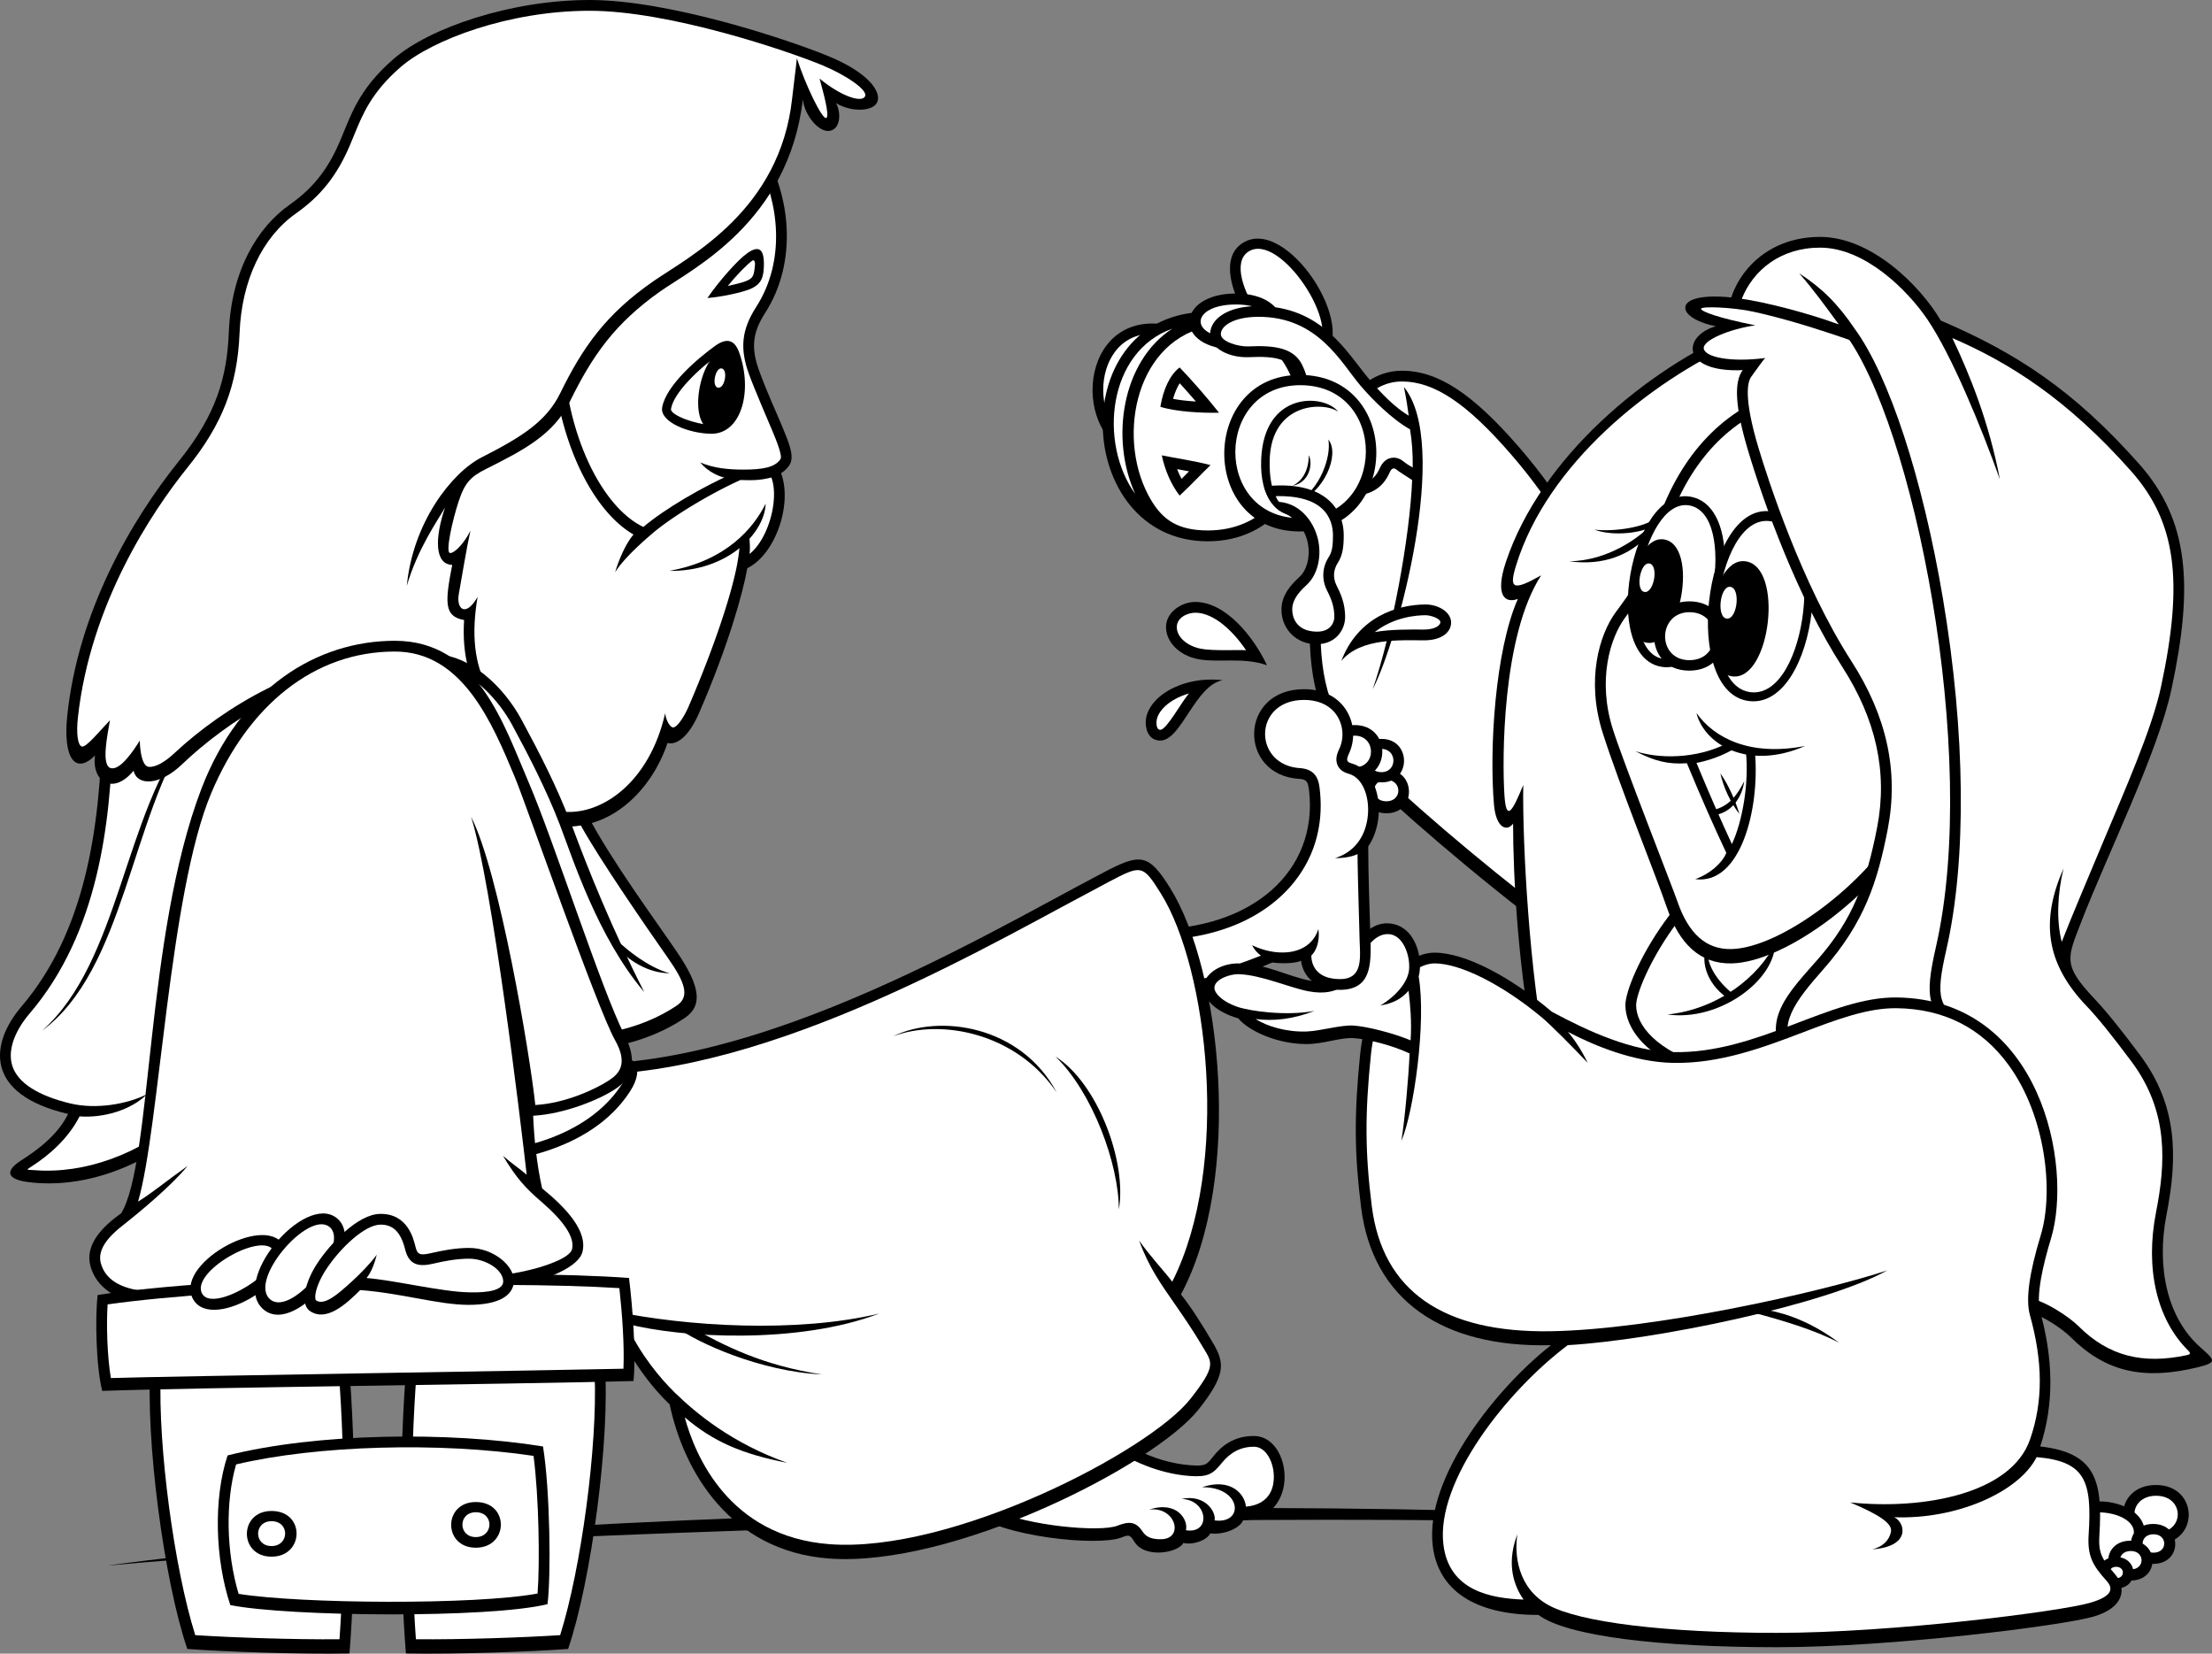
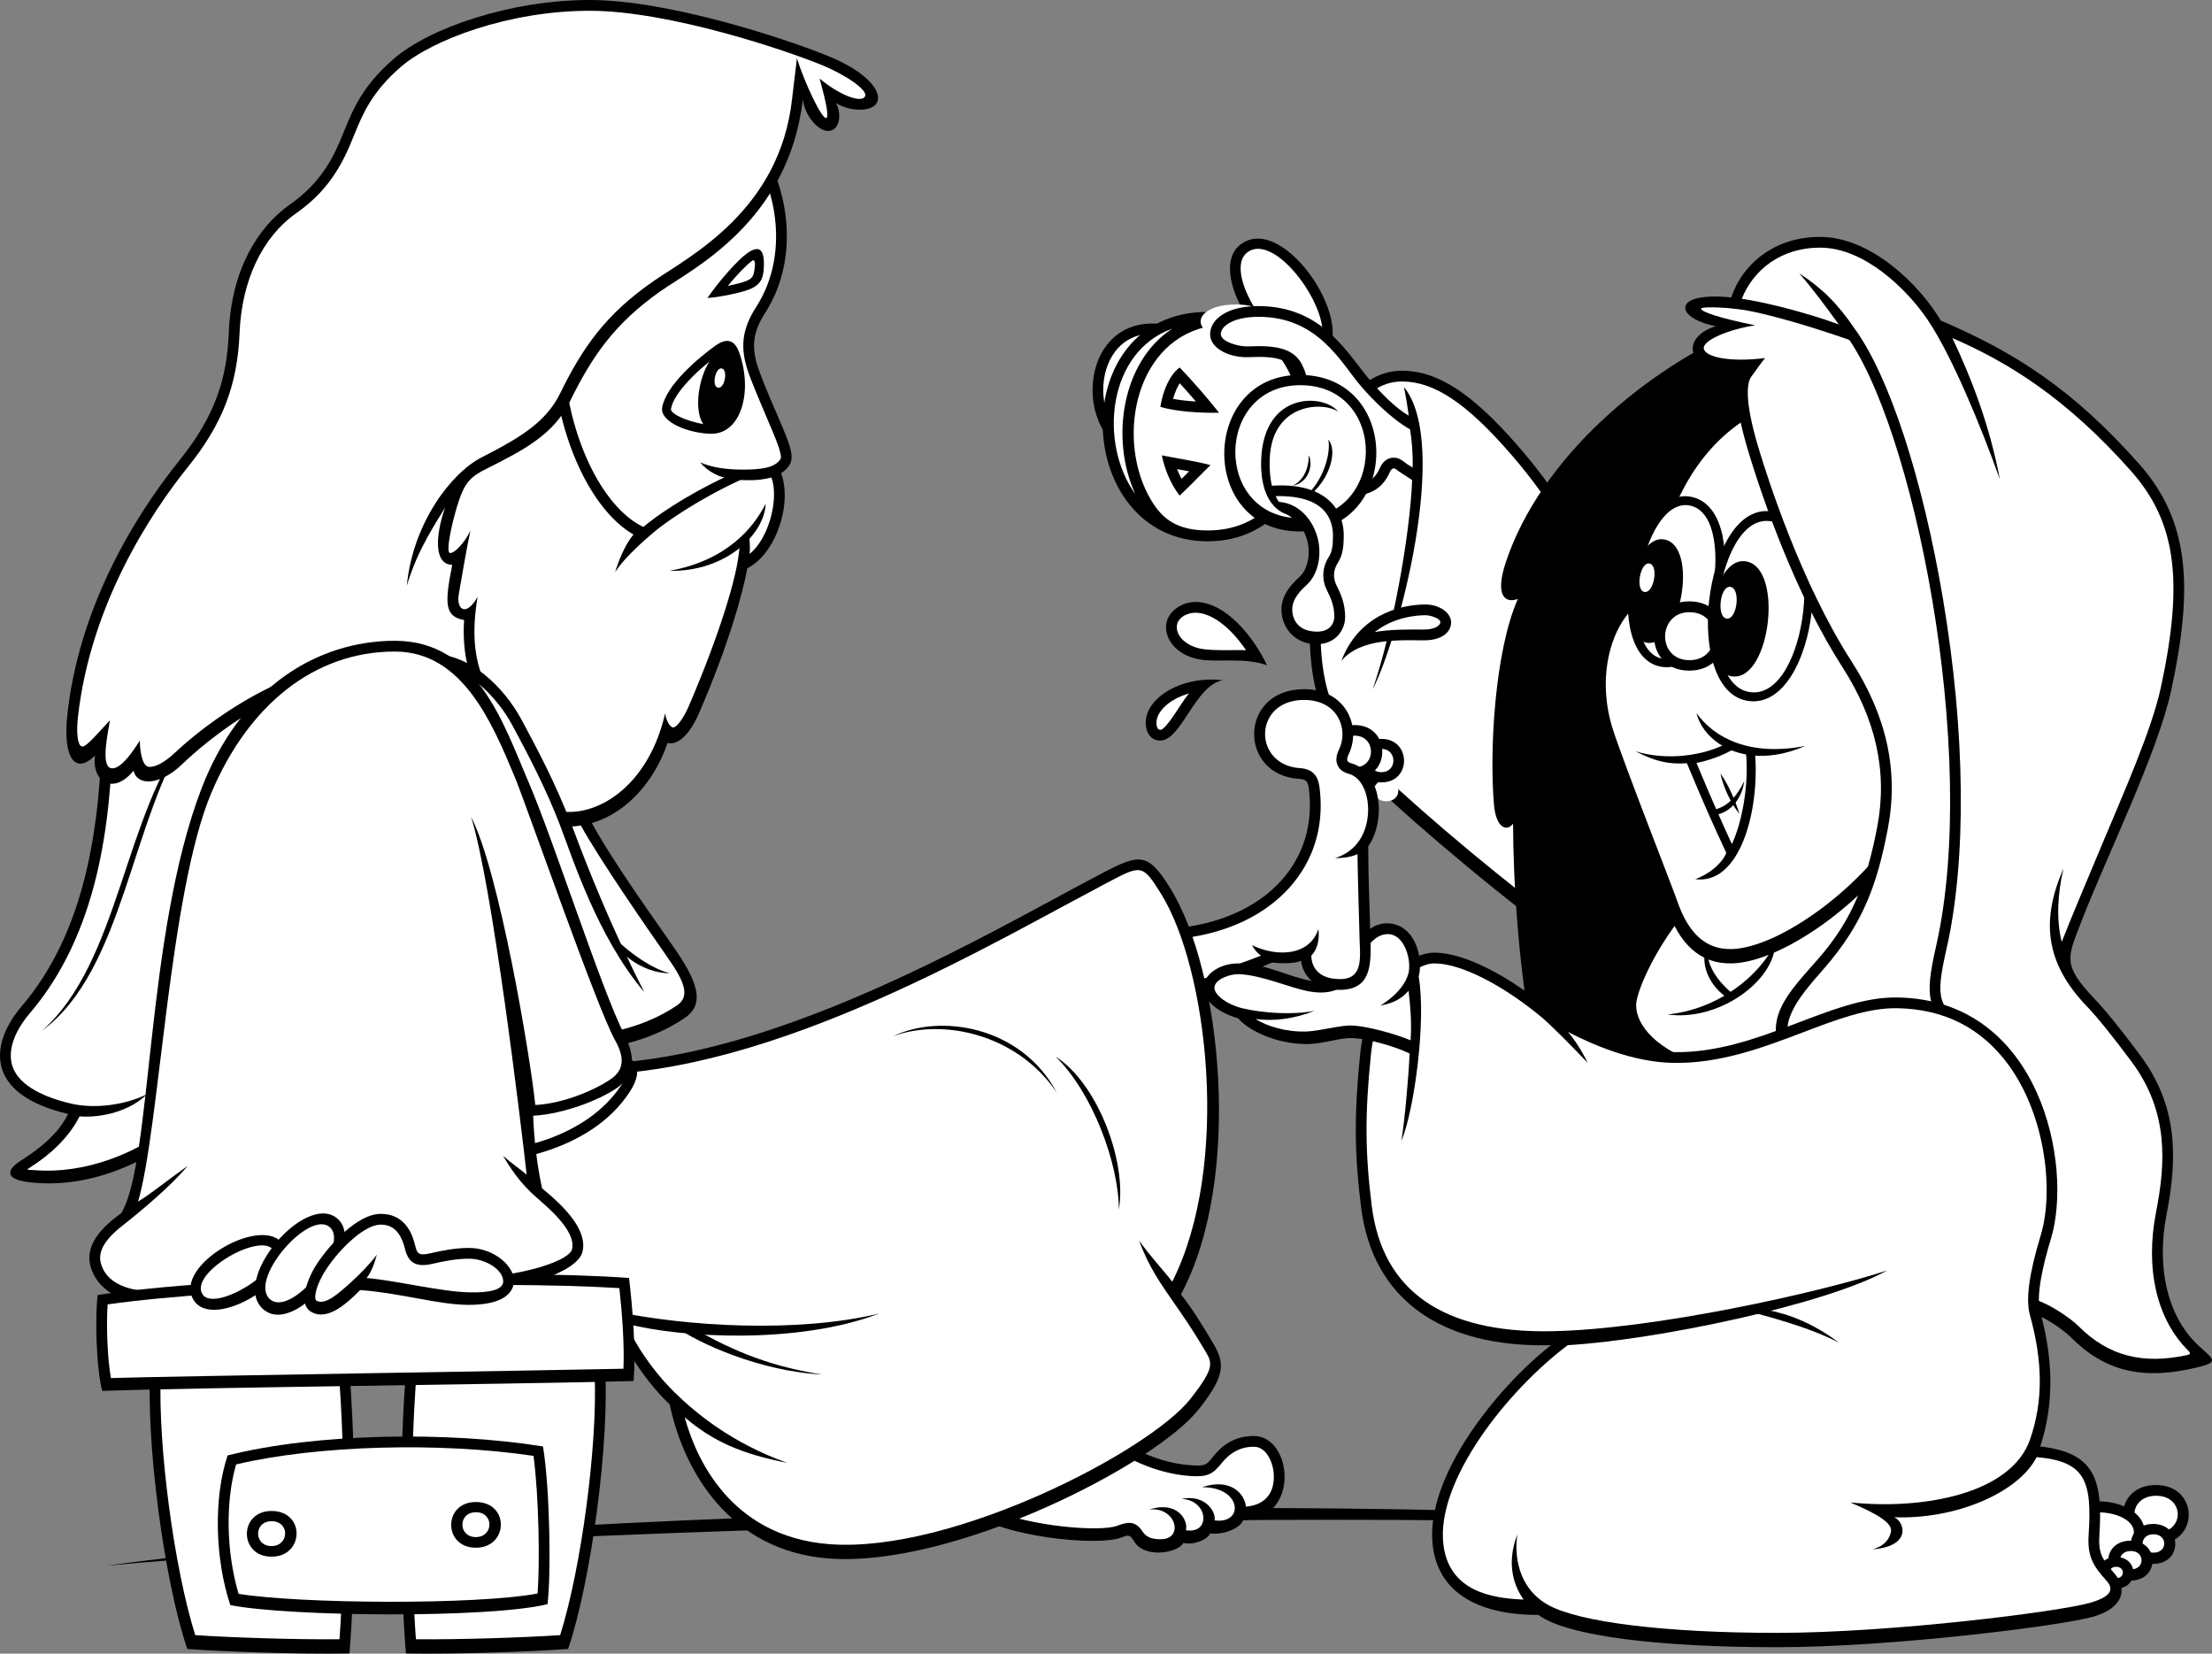
<svg xmlns="http://www.w3.org/2000/svg" width="288.18" height="215.398">
  <rect width="100%" height="100%" fill="#808080" stroke="none" />
  <path d="M212.067 81.91c-4.668-10.117-8.094-16.656-14.164-23.66-6.07-7.004-10.583-9.96-15.254-9.96-4.668 0-8.871 4.046-10.582 13.073-1.711 9.028-1.711 15.254-1.403 22.723.313 7.473 2.649 12.766 8.406 18.21 5.758 5.45 17.278 15.255 27.547 22.571l5.45-42.957" />
  <path fill="#fff" d="M196.844 59.168c-5.758-6.645-10-9.477-14.195-9.477-4.41 0-7.766 4.348-9.207 11.934-1.75 9.238-1.66 15.379-1.375 22.172.3 7.277 2.535 11.879 7.964 17.016 5.836 5.519 16.2 14.277 25.497 21.07l5.097-39.75c-4.746-10.258-8.055-16.36-13.781-22.965" />
  <path d="M226.852 42.84c-12.45 5.293-26.149 16.812-30.66 30.351-1.45 4.344-.157 5.45 1.554 4.825-2.957 6.695-3.734 19.457-3.113 26.773.266 3.117 1.715 3.578 2.492 2.488 0 6.696.621 19.457 3.113 31.442 7.004 2.8 23.192 4.824 32.84 3.113 5.45-27.238 6.383-80.934-6.226-98.992" />
-   <path fill="#fff" d="M201.457 137.684c6.93 2.507 21.274 4.261 30.434 2.921 5.387-28.007 5.804-77.945-5.559-96.007-11.383 5.148-24.746 15.828-28.812 29.039-.934 3.035-.473 3.406 3.261 1.308-5.132 7.938-5.078 24.043-4.785 28.598.235 3.621 1.051 2.102 2.453-1.285-.117 8.058.852 24.676 3.008 35.426" />
  <path d="M229.965 109.613c-10.773 3.176-18.21 17.746-18.21 21.325 0 2.644 2.179 7.003 10.894 9.492 7.004-.465 24.437-8.871 30.351-14.008 2.492-7.16-8.25-21.168-23.035-16.809" />
  <path fill="#fff" d="M247.914 115.613c-4.578-4.804-11.14-6.547-17.55-4.656-10.34 3.047-17.208 17.094-17.208 19.98 0 2.547 2.543 5.989 9.641 8.075 6.813-.614 23.137-8.528 28.984-13.39.727-2.763-.82-6.813-3.867-10.009" />
  <path d="M222.613 122.922c-1.285 1.867-.351 5.137 2.332 7.004l.82-.469c-1.87-1.516-3.855-3.969-3.152-6.535" />
  <path d="M231.25 122.922c0 4.668-7.12 10.156-14.008 9.223 6.77-.704 12.024-5.137 14.008-9.223" />
  <path d="M230.742 51.402c-7.004 2.645-12.62 8.774-15.406 18.524-1.558 5.445-2.648 6.847-4.828 9.804-2.176 2.957-3.89 8.872-1.71 15.72 2.179 6.847 6.85 18.366 8.405 22.878 1.555 4.516 4.203 7.254 8.407 7.16 7.003-.156 18.832-9.027 23.343-17.43.621-11.831-8.406-46.695-18.21-56.656" />
  <path fill="#fff" d="M211.711 80.46c-1.969 2.673-3.617 8.161-1.578 14.563 1.332 4.192 7.793 20.633 8.395 22.383 1.464 4.254 3.773 6.29 7.046 6.215 6.41-.14 17.606-8.531 21.993-16.422.386-10.992-7.934-43.644-17.192-54.133-6.539 2.805-11.265 8.743-13.691 17.243-1.594 5.566-2.84 7.261-4.973 10.152" />
  <path d="M219.77 99.418c1.87 4.516 3.66 8.562 5.136 11.676-.543 1.32-2.101 2.722-4.046 3.422 5.835.777 8.406-8.95 7.785-16.422l-3.426-1.399c-3.191 1.79-8.094 2.414-12.14 1.168 2.57 1.32 4.28 1.711 6.69 1.555" />
  <path fill="#fff" d="M225.63 109.945c1.35-2.832 2.269-7.957 1.82-12.054l-1.239-.532c-1.598 1.032-3.672 1.735-5.195 2.012 1.62 3.906 3.265 7.668 4.613 10.574" />
  <path d="M221.016 92.883c1.012 4.047 6.691 7.547 14.164 4.281-7.16 1.399-11.828-1.012-14.164-4.281m2.644 13.23c1.871-.39 3.27-2.101 3.582-4.36-.933 1.868-2.023 3.27-3.968 3.735l.386.625" />
  <path d="M224.13 100.742c.39 1.79 1.323 3.813 2.487 5.293-.543-1.793-1.476-3.894-2.488-5.293m-3.926-36.051c-7.765-1.316-11.75 20.805-3.765 22.16 7.984 1.36 11.968-20.765 3.765-22.16" />
  <path fill="#fff" d="M220.067 65.832c-6.239-1.059-9.813 18.902-3.399 19.992 6.281 1.067 9.86-18.89 3.399-19.992" />
  <path d="M216.797 70.266c-4.332-.739-6.738 12.691-2.281 13.449 4.453.754 6.86-12.672 2.281-13.45" />
  <path fill="#fff" d="M214.875 73.398c-1.195-.203-1.86 3.5-.633 3.707 1.23.211 1.895-3.496.633-3.707" />
  <path d="M215.414 67.668c-1.168.934-4.906 1.633-7.707 1.324 2.57.934 6.305.387 7.63-.469l.077-.855" />
  <path d="M214.711 68.758c-1.164 1.168-5.133 4.281-10.27 4.355 4.59.625 7.86-.933 10.04-3.113l.23-1.242m5.363 9.57c-6.015 0-6.207 9.027 0 9.027 6.215 0 6.215-9.027 0-9.027" />
  <path fill="#fff" d="M220.102 79.742c-4.164 0-4.297 6.25 0 6.25s4.297-6.25 0-6.25" />
  <path d="M161.758 31.742c-5.434 3.774 5.094 18.598 10.371 14.934 5.277-3.668-4.629-18.922-10.371-14.934" />
  <path fill="#fff" d="M162.582 32.816c-3.867 2.688 5.02 15.246 8.778 12.637 3.757-2.613-4.688-15.48-8.778-12.637" />
  <path d="M150.145 42.14c-10.551 0-10.27 17.512 0 17.512s10.129-17.511 0-17.511" />
  <path fill="#fff" d="M150.121 43.465c-8.636 0-8.41 14.789 0 14.789 8.414 0 8.297-14.79 0-14.79" />
  <path d="M157.344 40.625c-18.82 0-17.656 29.883 0 29.883s18.238-29.883 0-29.883" />
  <path fill="#fff" d="M152.73 42.809c-6.558 4.246-8.117 14.328-4.835 21.527-4.778-6.633-3.59-18.547 4.836-21.527" />
  <path fill="#fff" d="M162.082 42.887c11.41 4.64 9.473 26.207-4.703 26.207-3.969 0-5.898-1.41-7.414-3.95-4.531-7.585-2.3-20.273 7.004-22.519 1.77-.43 3.34-.457 5.113.262" />
  <path d="M151.356 59.313c.422 1.93 1.183 3.769 2.328 5.242 1.515-1.403 2.972-2.977 4.023-3.97-1.926-.526-4.656-.925-6.351-1.273" />
  <path fill="#fff" d="M153.356 61.11c.172.44.367.863.582 1.261.336-.332.656-.66.972-.976a169.9 169.9 0 0 0-1.554-.286" />
  <path d="M153.684 47.863c-1.278.965-2.137 2.864-2.512 5.125 1.988.64 5.43.828 7.645.77-1.575-1.985-3.5-4.203-5.133-5.895" />
  <path fill="#fff" d="M155.797 52.297a90.255 90.255 0 0 0-2.102-2.375c-.347.543-.64 1.234-.863 2.031.89.168 1.926.281 2.965.344" />
-   <path d="M161.028 38.23c-7.915 0-8.278 7.297 0 7.297 8.28 0 7.55-7.297 0-7.297" />
  <path fill="#fff" d="M161.031 39.66c-6.011 0-6.289 4.367 0 4.367 6.286 0 5.735-4.367 0-4.367" />
  <path d="M163.895 39.867c-3.969 0-6.242 1.692-6.242 3.676 0 1.867 2.566 3.094 5.074 2.977 3.738-.176 5.05.386 5.664 1.632 1.574 3.211.875 7.649-.762 10.801 1.11 2.684 3.445 5.543 7.649 5.66 3.324.094 4.886-1.09 5.777-3.093.234-.524.523-.641.875-.352.351.293 1.168.781 2.043 1.363-.29 7.43-2.645 20.078-5.137 27.239 3.328-6.364 10.156-31.926 4.067-39.36.292 1.399.507 2.8.625 3.735-1.696-.993-3.594-2.88-5.215-4.825-2.918-3.5-6.13-9.453-14.418-9.453" />
  <path fill="#fff" d="M183.7 55.93c-2.387-1.348-4.95-3.934-6.465-5.711-2.532-2.969-5.516-8.992-13.34-8.953-3.145.015-4.867 1.175-4.844 2.277.02.969 2.332 1.637 3.613 1.578 3.403-.16 5.89.188 6.985 2.414 1.84 3.75.949 8.356-.473 11.442.852 1.746 2.648 4.14 6.14 4.234 2.833.082 3.829-.848 4.458-2.262.398-.89.984-1.195 1.41-1.293.324-.074.969-.113 1.644.438.426.347.832.578 1.223.808.023-1.808-.098-3.484-.352-4.972" />
  <path d="M169.328 48.836c-13.004 0-13.207 20.387 0 20.387 13.203 0 13.41-20.387 0-20.387" />
  <path fill="#fff" d="M169.406 50.172c-11.203 0-11.378 17.328 0 17.328 11.297 0 11.473-17.328 0-17.328" />
  <path d="M168.856 67.18c-2.508 0-4.739-2.336-4.551-7.293.34-9.047 8.285-8.582 10.039-6.246-1.809-1.344-8.742-1.286-8.93 6.304-.117 4.668 1.516 6.477 3.442 7.235" />
  <path d="M173.059 57.258c1.574 1.926-.64 7.062-4.086 8.113 2.976-1.52 4.496-5.894 4.086-8.113m-2.567 2.042c.582.993.172 3.563-2.101 3.97 1.867-.875 2.16-3.094 2.101-3.97" />
  <path d="M164.672 63.367c7.473-.875 10.39 2.567 10.39 6.363 0 1.399-.117 2.567-.757 3.56-.645.991-.645 2.042-.176 2.976.465.933 1.168 2.336 1.11 4.261-.044 1.399-1.11 3.387-3.735 3.387-2.629 0-4.57-1.984-4.555-4.555.012-1.808 1.204-3.171 2.336-4.203 1.926-1.75 1.836-6.797-2.246-8.433-1.168-.641-1.957-1.836-2.367-3.356" />
  <path fill="#fff" d="M166.637 65.371c2.996.242 4.726 2.938 5.137 5.203.398 2.2-.211 4.403-1.547 5.621-1.293 1.172-1.871 2.153-1.875 3.172-.008.875.394 2.852 3.152 2.91 2.246.047 2.332-1.773 2.332-1.793.047-1.574-.535-2.738-.96-3.593-.712-1.422-.622-3.012.253-4.364.445-.687.531-1.578.531-2.797 0-1.007-.257-2.44-1.488-3.535-1.129-1.004-3.035-1.636-5.969-1.574.117.32.29.602.434.75" />
  <path d="M230.574 66.598c-8.664-.922-11.546 23.773-2.64 24.726 8.906.95 11.793-23.746 2.64-24.726" />
  <path fill="#fff" d="M230.5 67.871c-7.183-.77-9.765 21.508-2.383 22.297 7.391.789 9.973-21.488 2.383-22.297" />
  <path d="M227.332 73.105c-4.832-.515-6.57 14.473-1.601 15.004 4.972.532 6.71-14.457 1.601-15.004" />
  <path fill="#fff" d="M225.406 76.438c-1.332-.145-1.812 3.992-.441 4.136 1.371.149 1.852-3.988.441-4.137" />
  <path d="M251.563 47.043c-7.59-3.5-16.93-6.652-22.88-7.82-5.956-1.168-8.874-.465-9.109.699-.23 1.168 1.989 2.219 3.973 2.57-4.437 1.285-4.555 6.07 3.5 5.719-1.168 1.52-1.008 4.812.7 10.508 2.1 7.004 6.406 19.039 12.257 28.133 4.36 6.77 5.953 13.656 4.555 20.894-1.403 7.238-3.227 12.02-7.59 17.043-3.852 4.434-8.172 8.406-3.734 13.89l25.097-5.136c5.719-20.777-.234-73.309-6.77-86.5" />
  <path fill="#fff" d="M228.156 49.066c-.48.653-1.03 2.7.934 9.25 1.184 3.95 5.559 17.625 12.094 27.778 4.652 7.226 6.203 14.394 4.75 21.918-1.324 6.824-3.031 12.156-8.375 18.23-3.66 4.16-6.172 7.309-3.735 10.887l23.371-4.781c5.172-20.688-.582-71.063-6.68-84.243-7.234-3.292-16.273-6.242-22.105-7.507-2.683-.582-6.734-.73-6.793-.383-.054.351 2.336 1.226 7.067 2.16-3.27.465-6.89 1.926-6.715 3.035.176 1.11 3.445 1.809 7.996 1.227-.465.523-1.164 1.554-1.809 2.43" />
  <path d="M272.875 130.102c1.52 1.605 3.504 4.07 5.961 7.37 4.817 6.477 4.914 13.094 3.426 20.704-1.375 7.008.156 13.539 4.355 17.277 1.938 1.719 2.332 2-.308 2.645-7.004 1.71-11.985.62-16.5-3.891-1.254-1.254-4.668-3.582-6.692-3.426-2.023.157-2.957.157-1.09-2.8 1.868-2.958 3.739-6.692 3.739-13.54 0-6.851-2.336-14.164-10.274-19.613-4.39-3.012-4.843-4.629-3.27-11.52 5.759-25.214-3.034-68.402-11.984-80-4.32-1.402-10.738-3.152-14.94-3.734 1.089-4.36 5.136-8.715 11.827-8.715 6.692 0 13.074 6.38 15.719 10.895 9.809 4.2 17.277 9.027 25.84 18.676 6.441 7.261 7.156 15.718 4.199 29.418-1.781 8.261-8.39 21.566-11.73 30.218-1.825 4.735-2.48 5.602 1.722 10.036" />
  <path fill="#fff" d="M285.102 175.941c.418.407.097.508-.168.567-5.758 1.242-10.227.148-14.133-3.758-1.031-1.035-4.535-3.59-7.273-3.836-.43-.039-.348-.137-.235-.312 2.059-3.204 3.871-7.196 3.871-14.16 0-8.829-3.66-15.813-10.879-20.77-3.718-2.55-4.207-3.442-2.699-10.05 2.649-11.587 2.48-28.224-.46-45.653-2.638-15.645-7.016-29.012-11.485-35.13-2.258-3.343-4.36-5.366-7.238-7.234 1.886 2.157 3.382 4.239 5.156 6.653-4.281-1.574-9.84-2.95-12.64-3.336 1.495-3.742 5.054-6.664 10.206-6.664 5.805 0 11.367 5.484 14.004 9.39 3.152 4.672 6.969 13.918 9.418 20.805-1.398-7.355-3.86-13.516-6.195-18.418 7.379 3.192 14.922 7.899 23.281 17.324 5.844 6.59 6.898 14.227 3.883 28.192-1.184 5.465-4.707 13.406-7.672 20.472-1.52 3.618-4.305 10.215-5.238 12.664-.703-2.683-.586-6.187.23-9.57-2.918 6.653-2.465 12.23 3.024 17.95 1.453 1.515 3.414 3.964 5.855 7.242 4.875 6.562 4.406 13.293 3.172 19.597-1.457 7.434.148 14.043 4.215 18.035" />
  <path d="M280.883 193.43c-5.738 0-5.738 7.703 0 7.703s5.637-7.703 0-7.703" />
  <path fill="#fff" d="M280.906 194.832c-3.78 0-3.78 4.8 0 4.8 3.786 0 3.715-4.8 0-4.8" />
  <path d="M269.887 196.23c4.746-1.789 9.32.317 9.496 3.036.234 3.656-3.734 7.394-8.64 7.316l-.856-10.352" />
  <path fill="#fff" d="M277.985 199.355c-.243-1.761-3.618-2.882-6.61-2.128l.653 7.87c3.042-.25 6.285-3.35 5.957-5.742" />
  <path d="M13.313 94.438c-.235 13.773-2.336 27.082-10.508 36.656-4.121 4.828-4.902 11.437 6.07 14.008-1.398 2.8-3.969 4.668-6.148 6.07-2.18 1.398-1.762 2.457.933 2.8 7.317.934 15.254-2.023 21.793-7.78l12.45-58.837-24.59 7.082" />
  <path fill="#fff" d="M4.508 152.422c6.5.5 13.602-2.004 19.672-7.219l11.87-55.855L14.691 95.5c-.269 11.625-1.859 26.004-10.82 36.5-2.07 2.426-2.89 4.926-2.258 6.863.723 2.196 3.348 3.864 7.582 4.875 3.27.778 7.31.117 9.954-1.207-2.102 2.102-5.75 3.117-8.786 2.883-1.398 2.793-3.918 5.04-6.246 6.52-.855.543-.62.41.391.488" />
  <path d="M24.75 95.023c-8.637 10.856-9.101 30.23-19.258 39.223 10.739-7.941 11.555-27.785 19.258-39.223m224.274 105.754c-51.75-5.902-186.043-1.386-235.059 3.153 52.508-7.235 182.445-10.973 235.059-3.153" />
  <path d="M143.7 185.723c1.753 1.984 6.421 4.789 11.44 5.136 1.981.141 2.063-.078 2.997-1.242.933-1.168 2.566-2.613 5.293-2.57 4.902.078 6.07 10.738-1.48 10.973-.31.933-2.333 1.945-4.282 1.714-.387.856-2.176 1.555-3.5 1.243-.625 1.265-4.98 2.101-6.383-.157-.59-.953-.722-.922-1.71-.543-3.036 1.168-15.641-.078-19.61-3.347l17.234-11.207" />
  <path fill="#fff" d="M148.86 199.5c-.907-1.387-1.836-1.324-3.29-.766-2.234.86-11.492.063-16.234-2.082l14.184-9.14c2.472 2.207 6.968 4.43 11.523 4.746 2.324.16 2.977-.254 4.133-1.7 1.121-1.402 2.543-2.136 4.23-2.109 1.559.024 2.54 2.035 2.551 3.883.008.945-.187 3.621-3.64 3.918-.118-1.578-1.922-3.813-5.715-2.531 5.191-.055 5.543 4.847 1.633 4.32.234-1.05-1.168-3.445-4.32-2.8 3.503.116 3.91 4.609.585 4.085.348-1.285-1.11-3.91-4.789-2.687 3.445-.465 4.613 3.797 1.578 3.855-1.226.024-1.96-.277-2.43-.992" />
  <path d="M280.516 198.504c-3.871 0-3.871 5.2 0 5.2 3.87 0 3.8-5.2 0-5.2" />
  <path fill="#fff" d="M280.559 199.848c-1.89 0-1.89 2.398 0 2.398 1.886 0 1.851-2.398 0-2.398" />
  <path d="M277.559 200.684c-3.871 0-3.871 5.195 0 5.195 3.87 0 3.8-5.195 0-5.195" />
  <path fill="#fff" d="M277.602 202.027c-1.89 0-1.89 2.399 0 2.399 1.886 0 1.851-2.399 0-2.399" />
  <path d="M275.684 202.809c-3.059 0-3.059 4.105 0 4.105 3.054 0 3-4.105 0-4.105" />
  <path fill="#fff" d="M275.7 204.086c-1.169 0-1.169 1.484 0 1.484 1.171 0 1.148-1.484 0-1.484" />
  <path d="M202.184 131.793c-5.371-4.55-11.324-7.703-15.293-7.703-3.969 0-8.871 5.133-9.688 13.191-.816 8.051-.742 13.09.117 19.961 1.516 12.14 10.622 18.328 24.747 17.977-6.887 5.367-16.508 17.152-15.407 26.148.7 5.719 5.368 8.988 13.774 8.988 3.734 2.801 15.992 4.204 31.05 4.204 15.06 0 37.122-2.805 41.204-3.97 4.086-1.167 4.437-3.737 2.804-5.605-1.636-1.867-2.136-2.687-1.984-5.02.465-7.237-.586-10.737-7.707-11.554 1.867-5.605 1.652-11.562 0-17.512-.582-2.101.363-6.164 1.402-9.57 2.88-9.457-1.285-31.152-20.078-31.402-8.754-.117-18.094 7.363-29.183 7.12-5.368-.116-10.973-2.687-15.758-5.253" />
  <path fill="#fff" d="M264.473 187.5c1.734-4.992 1.664-10.164-.02-16.227-.558-2.015-.097-5.402 1.41-10.355 1.739-5.711.645-15.582-4.195-22.211-3.52-4.816-8.418-7.3-14.562-7.383-3.828-.05-7.93 1.512-12.274 3.168-5.039 1.914-10.746 4.09-16.922 3.953-4.98-.105-10.062-2.168-13.648-4.039.785.895 1.715 2.262 2.59 4.04-1.848-1.946-4.79-4.938-6.04-5.973-5.144-4.258-10.566-6.985-13.921-6.985-2.895 0-7.516 4.25-8.293 11.934-.785 7.734-.758 12.691.113 19.644 1.39 11.141 9.367 16.563 23.32 16.336 13.391-.218 35.028-5.035 43.825-7.918-7.938 4.438-30.106 9.067-41.606 9.73-7.902 5.923-17.215 17.716-16.203 25.981.738 6.035 6.203 7 10.441 7.16-1.69-2.414-2.023-5.355-.8-8.507-.407 2.511-.051 7.004 4.101 9.257 4.004 2.176 15.02 3.586 29.696 3.586 15.09 0 36.964-2.793 40.82-3.918 3.05-.886 2.988-1.91 2.133-2.867-1.785-1.988-2.512-3.187-2.328-6.031.449-6.95-.426-9.535-6.778-10.074-2.336 4.59-10.465 8.14-18.558 7.828 1.402.625 2.297 3.816-2.86 4.183 1.926-.464 2.418-1.847 2.453-2.43.059-.991-1.578-2.1-5.312-3.679 9.57.992 20.969-1.14 23.418-8.203" />
  <path d="M230.2 170.625c2.956.547 6.07 1.793 9.417 4.281-3.27-1.71-7.55-2.957-11.05-3.89l1.632-.391M174.75 86.09c2.16-5.719 7.297-7.352 10.977-7.352 1.75 0 3.324 1.051 3.324 2.336 0 1.281-1.227 2.332-3.504 2.332-3.09 0-8.285-.351-10.797 2.684" />
  <path fill="#fff" d="M185.469 82.004c1.215.012 2.117-.395 2.18-.93.058-.492-1.243-.937-1.922-.937-1.149 0-4.121.215-6.625 2.195 1.957-.367 4.754-.344 6.367-.328" />
  <path d="M165.063 86.656c-1.79-3.812-5.446-8.25-9.336-8.25-1.793 0-3.817 1.324-3.817 3.27 0 1.945 1.711 3.734 4.282 4.203 2.566.465 5.836-.313 8.87.777" />
  <path fill="#fff" d="M155.727 79.809c-1 0-2.414.62-2.414 1.867 0 1.308 1.32 2.46 3.129 2.824 1.593.316 4.921.121 5.894.195-1.82-2.691-4.308-4.886-6.61-4.886" />
  <path d="M159.305 88.602c-5.45-.625-10.04 2.332-10.04 5.523 0 1.246.626 2.375 1.946 2.336 2.723-.078 4.516-7.238 8.094-7.86" />
  <path fill="#fff" d="M154.899 90.324c-1.301.38-2.336.973-3.02 1.586-.781.7-1.215 1.485-1.215 2.215 0 .434.09.941.508.937.805-.008 2.727-3.578 3.727-4.738" />
-   <path d="M180.633 100.273c-4 0-3.934 5.664 0 5.664 3.937 0 3.871-5.664 0-5.664" />
  <path fill="#fff" d="M180.613 101.578c-2.14 0-2.105 2.797 0 2.797 2.106 0 2.07-2.797 0-2.797" />
  <path d="M179.992 96.246c-4 0-3.933 5.664 0 5.664 3.934 0 3.871-5.664 0-5.664" />
  <path fill="#fff" d="M179.969 97.55c-2.137 0-2.106 3.028 0 3.028 2.105 0 2.074-3.027 0-3.027" />
  <path d="M176.508 94.445c-4.887 0-4.809 6.918 0 6.918s4.73-6.918 0-6.918" />
  <path fill="#fff" d="M176.477 95.824c-2.918 0-2.867 4.13 0 4.13 2.87 0 2.824-4.13 0-4.13" />
  <path d="M184.828 127.203c.625-2.336-.394-6.687-3.89-6.93-2.254-.152-4.047 1.793-4.98 4.282-1.005 2.672-2.259 3.738-5.216 3.191-2.957-.543-5.914-2.258-9.336-2.258-2.648 0-4.593 1.559-4.593 3.192 0 1.636 1.793 3.191 4.515 3.968 1.246 1.559 4.98 3.348 8.871 3.348 2.258 0 4.282-.855 6.07-.777 1.79.074 5.274.992 7.376 2.004-.137 3.093-.606 8.422-1.07 11.379 1.613-3.735 3.265-15.446 2.253-21.399" />
  <path fill="#fff" d="M161.16 131.129c1.621.566 6.356 1.246 10.09.547-2.86 1.11-5.394 1.351-7.672 1.058 1.489.946 3.989 1.711 6.621 1.625 1.817-.058 4.489-.879 6.13-.773 1.75.11 5.105.957 7.445 1.922.152-2.438-.032-4.48-.262-6.453-.992 1.11-2.047 1.629-3.684 1.922 2.22-1.344 3.598-3.141 3.746-4.668.172-1.844-.785-4.606-2.734-4.637-1.66-.024-2.93 1.668-3.57 3.375-.926 2.465-2.453 4.887-6.782 4.078-2.457-.46-6.093-2.117-9.082-2.234-1.125-.043-3.21.66-3.191 1.789.012.722 1.031 1.777 2.945 2.449" />
  <path d="M175.738 98.172c1.63-3.469-.343-8.402-5.843-8.402-8.524 0-8.61 11.21-.63 11.683.993.055 1.153.39 1.286 1.567 1.164 10.386-7.356 18.113-20.664 18.035l3.191 8.793 4.575-1.149c.582-2.16 2.917-2.8 5.132-2.277 1.285-.23 2.16-.758 2.977-1.05 1.285.175 3.035.116 3.738-.231.117 1.222 1.168 3.851 5.133 3.793 3.973-.059 4.027-3.211 3.91-6.77-.113-3.562-.289-8.465-.289-11.91 2.395-3.5 1.668-9.664-2.101-10.797-.583-.176-.883-.293-.415-1.285" />
  <path fill="#fff" d="M164.285 124.477c-.547-.387-.894-.856-1.168-1.36 3.5 1.672 7.586 1.242 8.637-2.101.195 1.28-.133 2.695-.91 3.437-.016.863.375 3.07 3.73 3.078 3.09.012 2.61-2.933 2.551-5.254-.074-3.035-.238-8.054-.265-11.027-.758.348-1.7.523-2.926.523 1.867-.582 2.894-1.753 3.46-2.793.919-1.69 1.114-4.023.462-5.878-.305-.852-.914-1.946-2.106-2.301-.398-.121-1.137-.344-1.484-1.125-.34-.758-.07-1.52.203-2.102a4.526 4.526 0 0 0-.266-4.324c-.851-1.34-2.379-2.078-4.308-2.078-6.649 0-6.7 8.457-.547 8.879 2.293.16 2.48 1.812 2.594 2.812.546 4.856-.825 9.266-3.961 12.758-3.653 4.059-9.325 6.434-16.114 6.79l2.098 5.769 3.227-.817c1.144-1.558 3.132-1.918 4.328-1.867 1.156-.379 2.218-.824 2.765-1.02" />
  <path d="m66.23 137.473-10.273 19.144c3.735 6.383 12.918 13.543 24.125 15.88 1.867 4.355 4.824 8.245 7.16 10.425 1.868 8.871 7.965 19.101 20.7 20.078 16.187 1.246 42.554-12.21 48.25-19.457 3.425-4.356 3.425-5.914 1.867-8.559-1.555-2.644-2.957-4.824-4.203-6.382 8.093-15.098 5.293-42.18-1.399-52.918-2.855-4.582-3.906-4.543-8.719-2.024-16.652 8.715-51.671 30.04-77.507 23.813" />
  <path fill="#fff" d="M87.914 181.395c2.715 2.652 7.422 6.585 14.66 9.152-5.918-1.164-9.629-2.75-13.367-5.938 1.34 4.95 5.727 15.52 18.844 16.528 15.984 1.23 41.68-12.106 47.039-18.926 3.355-4.27 2.824-4.711 1.762-6.516-1.535-2.61-2.871-4.492-3.848-5.91-1.723-2.5-3.289-4.617-4.594-8.187 1.524 2.148 3.024 3.691 4.313 5.351 7.683-15.234 4.586-40.832-1.457-50.523-2.406-3.863-2.574-3.778-6.875-1.524l-5.875 3.145c-18.051 9.754-48.086 25.988-71.555 21.027l-9.387 17.496c3.536 5.48 11.723 11.996 22.258 14.203 9.653 2.024 24.024 2.887 34.727.32-10.586 4.048-25.903 3.184-32.985 1.317 1.801 3.996 4.454 7.14 6.34 8.985" />
  <path d="M88.02 172.805c2.8 2.101 11.05 5.836 19.066 6.226-7.781-1.168-12.84-3.812-16.887-6.07l-2.18-.156m-28.015-21.282c5.606.23 16.926-1.402 22.063-9.34 2.109-3.265.507-4.94-2.918-5.019-4.204 2.684-11.325 6.07-18.211 6.418l-.934 7.941" />
  <path fill="#fff" d="M79.524 138.582c-2.555 1.59-9.63 5.57-17.329 6.309l-.617 5.246c5.746-.098 14.86-2.055 19.313-8.715 1.265-1.895.656-2.828-1.367-2.84" />
  <path d="M99.344 19.379c3.734 6.187 4.55 14.824.348 21.363-1.645 2.559-1.868 4.551-.817 7.469 1.051 2.918 2.219 5.371 3.035 7.355.817 1.985 1.672 3.91.934 5.02-1.168 1.75-3.5 1.984-6.418 1.984-1.52 3.735-4.902 10.04-8.406 13.54-6.535-1.516-19.262-10.973-17.043-28.481 1.691-13.348 16.926-25.215 28.367-28.25" />
  <path fill="#fff" d="M100.672 56.238c-.25-.613-2.379-5.511-3.113-7.554-1.2-3.325-.93-5.766.957-8.7 3.906-6.078 2.933-13.703.148-18.957-11.48 3.508-24.812 15.047-26.297 26.778C70.317 64 81.465 72.652 87.582 74.539c3.133-3.414 6.059-8.945 7.418-12.187-1.226-.176-2.777-.891-3.77-2.118 1.75.762 3.735.934 5.602.934 2.52 0 4.125-.277 4.848-1.36.289-.433-.574-2.523-1.008-3.57" />
  <path d="M92.164 38.816c1.692-.117 4.344-.687 5.426-1.109 1.637-.645 1.887-1.578 1.93-3.094.054-2.101-.586-2.746-2.16-1.636-1.247.875-3.676 3.62-5.196 5.84" />
  <path fill="#fff" d="M94.817 37.242c.972-.199 1.867-.433 2.347-.62.973-.384 1.051-.696 1.188-2.044.066-.676-.207-.726-.32-.644-.688.48-1.97 1.793-3.215 3.308" />
  <path d="M93.156 45.059c-2.156 1.554-6.363 5.078-6.886 7.996-.344 1.902 3.441 3.402 6.36 3.445 3.913.059 5.487-5.488 3.679-10.566-.59-1.653-1.59-2-3.153-.875" />
  <path fill="#fff" d="M95.207 46.328c-.203-.574-.699-.805-1.367-.32-2.926 2.11-6.07 5.168-6.422 7.254-.137.804 3.227 2.039 5.23 2.07.88.012 1.618-.379 2.18-1.172 1.246-1.738 1.403-4.96.38-7.832" />
  <path d="M94.785 45.668c-3.382-.64-5.586 9.691-1.972 10.379 3.61.687 5.586-9.688 1.972-10.379" />
  <path fill="#fff" d="M94.02 47.992c-.82-.156-1.352 2.344-.48 2.508.874.168 1.35-2.344.48-2.508" />
  <path d="M95.547 61.637c-4.082 1.808-8.984 4.668-11.73 7.004-5.309-2.512-10.157-11.907-10.504-23.465-4.785 2.57-12.258 9.105-16.344 14.594-5.367 11.789 3.734 47.859 17.16 47.859 5.719 0 10.738-4.668 12.84-10.856 1.285.352 2.86-1.027 4.086-3.851 3.851-8.875 5.719-15.645 6.305-18.914 3.851-1.867 6.183-9.102 4.085-13.074-1.519.586-3.328.82-5.898.703" />
  <path fill="#fff" d="M89.77 91.895c3.48-8.122 5.406-14.247 6.156-17.836a25.97 25.97 0 0 0 .5-3.786l1.164-.699c.059.817.176 1.762.059 2.582 2.53-2.015 3.87-7.254 2.843-9.96-1.351.331-2.129.394-4.023.327-3.95 1.778-8.914 4.778-11.434 6.926-1.574 1.34-3.843 3.395-4.894 5.086.523-1.75 1.402-3.742 2.394-4.91-5.265-3.04-9.629-11.832-10.488-22.059-4.61 3.012-10.512 8.461-13.86 12.914-3.519 8.028.048 28.305 6.88 38.922 2.004 3.114 5.203 6.36 9.062 6.36 4.875 0 10.59-4.293 12.527-12.864.079.778.586 1.852 1.051 1.852.469 0 1.364-1.219 2.063-2.855" />
  <path d="M99.75 65.605c-.117 3.852-5.02 8.872-12.547 8.754 7.47-1.343 10.973-5.601 12.547-8.754m4.844-52.648c.234 2.102 2.101 4.32 3.504 4.086 1.402-.234 1.52-2.336.816-3.617 1.867 1.168 4.785 1.168 5.371-.117.582-1.286-1.05-3.852-6.539-6.07C102.262 5.018 87.086 0 76.813 0 66.539 0 55.957 3.621 51.289 7.668c-4.672 4.043-5.605 7.469-7.004 10.738-1.402 3.266-3.175 5.883-6.539 8.25-4.203 2.957-7.613 8.559-7.937 16.653-.235 5.836-1.653 10.73-6.457 16.691-6.305 7.824-13.192 19.73-14.594 33.27-.563 5.464 1.05 7.707 3.621 5.136-.469 3.387 2.332 5.254 5.02 1.985.464 1.984 3.379 1.98 6.3-.817 5.489-5.254 15.766-12.3 26.149-12.605 3.969-.117 10.156.347 13.773 2.8-1.867-3.269-2.215-7.238-1.398-12.023-1.52 2.684-2.8 1.633-2.453-.351.351-1.985 1.05-6.188 1.52-8.286-.704 1.516-2.102 3.032-2.684 2.918-.586-.117.347-4.32 1.164-6.773.816-2.45 1.61-3.2 3.62-4.203 4.903-2.45 8.763-4.485 10.856-8.754 2.918-5.953 5.836-10.156 11.79-14.356 4.074-2.879 16.69-8.992 18.558-24.984" />
  <path fill="#fff" d="M103.203 12.797c-1.57 14.574-13.265 20.527-17.976 23.762-6.348 4.367-9.348 8.757-12.239 14.656-1.82 3.715-5.097 5.738-10.226 8.351-3.969 2.024-8.984 8.567-9.762 16.739 1.403-4.825 4.047-8.559 4.98-10.196-1.324 3.891-1.402 7.395.934 7.473-.933 4.824-1.101 6.715 1.547 7.18-.14 2.281.031 4.34.524 6.199-4.122-1.398-8.934-1.461-11.176-1.395-10.274.305-20.645 6.528-27.078 12.528-1.164 1.09-2.414 1.87-3.348 1.793-.934-.078-1.168-2.414-1.168-3.426-.777 1.246-2.566 3.969-3.812 3.582-1.247-.39-.391-4.36-.079-6.227-1.402 1.477-3.113 3.579-3.66 3.422-.543-.156-.746-1.722-.511-3.824 1.64-14.766 9.609-26.727 14.289-32.535 4.535-5.625 6.496-10.7 6.77-17.516.269-6.797 2.948-12.468 7.343-15.562 3.238-2.281 5.34-4.926 7.016-8.844.19-.445.375-.895.55-1.328 1.125-2.758 2.285-5.613 6.086-8.906 4.094-3.547 14.114-7.32 24.606-7.32 10.414 0 25.851 5.234 30.41 7.132 2.8 1.168 5.933 3.176 5.465 4.035-.465.856-3.188-.078-5.914-2.336.39 1.477 1.402 4.98.855 5.137-.543.156-2.723-4.36-3.812-7.781-.157 1.555-.403 3.246-.614 5.207" />
  <path d="M76.578 106.227c3.04 5.84 9.082 14.027 11.676 17.863 2.918 4.316 3.387 6.887.934 8.52-2.453 1.636-6.07 3.386-11.672 4.085-4.203-6.418-17.278-36.422-21.012-51.48 4.668 0 9.106 4.203 11.438 8.523 2.336 4.32 4.554 8.637 6.304 13.192l2.332-.703" />
  <path fill="#fff" d="M87.051 124.832c2.144 3.063 2.887 4.973 1.125 6.145-2.867 1.914-6.207 3.14-10.188 3.738-4.277-7.168-15.445-32.817-19.597-47.828 3.433.965 6.601 4.343 8.32 7.515 2.192 4.059 4.465 8.446 6.227 13.028 1.601 4.168 4.925 14.675 10.996 21.793-4.203-8.227-7.399-16.211-9.383-21.578.32 0 .715-.063 1.121-.122 2.43 4.407 8.586 13.32 11.379 17.309" />
  <path d="M80.082 123.04c1.633 2.042 4.38 3.733 7.18 3.733-2.8-.699-6.305-3.5-7.879-5.312l.7 1.578m36.265 11.945c6.07-2.957 16.652-1.402 21.32 7.313-5.289-7.781-15.094-9.649-21.32-7.313m21.168 2.645c5.445 3.426 9.336 13.7 8.246 19.922 0-5.914-3.422-15.254-8.246-19.922M51.445 83.465c-10.12 0-20.171 6.105-25.214 19.3-7.317 19.145-6.383 48.563-10.43 55.255-2.45 1.75-4.797 4.117-4.008 6.925 1.05 3.735 5.488 6.07 14.711 4.785 9.223-1.28 24.047-2.015 31.047-1.515 8.176.582 17.574-2.152 18.328-5.137.691-2.723-2.101-5.719-5.254-8.289-.699-3.152-1.05-6.535-1.164-9.457 4.082-.23 8.637-2.098 10.738-3.5 2.102-1.402 2.946-3.516 1.168-7.004-3.035-5.953-9.222-25.332-12.492-32.918-3.265-7.59-6.691-18.445-17.43-18.445" />
  <path fill="#fff" d="M69.742 143.934c3.88-.22 7.844-2.043 9.68-3.266 1.297-.867 2.41-2.168.695-5.203-2.324-4.113-11.609-30.781-12.988-34.098-3.004-7.219-6.871-16.5-15.684-16.5-10.566 0-19.101 7.04-23.906 18.399-5.523 13.054-6.758 43.816-9.554 53.25 1.789-1.09 3.5-2.543 6.457-4.645-2.102 2.57-6.176 5.961-8.575 7.848-2.25 1.773-3.14 3.363-2.722 4.847.976 3.48 5.652 4.356 13.164 3.313 9.355-1.305 24.297-2.031 31.344-1.531 8.355.597 16.437-1.903 16.87-3.614.376-1.492-.94-3.554-3.917-6.136-2.102-1.79-3.364-3.172-5.075-6.051 1.243 1.09 2.075 1.61 3.086 2.465-.78-6.926-4.496-37.895-7.242-46.614 3.656 7.082 7.668 30.922 8.367 37.536" />
  <path d="M19.617 177.668c-.703 9.691 1.75 28.25 4.786 37.121 4.902.352 14.472.703 21.128.586.817-10.04.934-26.148-.117-38.172l-25.797.465" />
  <path fill="#fff" d="M44.23 213.523c.66-9.199.817-23.187-.105-34.898l-23.183.422c-.38 9.316 1.757 25.258 4.496 33.941 4.922.317 12.863.586 18.793.535" />
  <path d="M78.797 177.668c.703 9.691-1.75 28.25-4.785 37.121-4.902.352-14.473.703-21.129.586-.816-10.04-.934-26.148.117-38.172l25.797.465" />
  <path fill="#fff" d="M54.184 213.523c-.66-9.199-.817-23.187.105-34.898l23.184.422c.379 9.316-1.758 25.258-4.496 33.941-4.922.317-12.864.586-18.793.535" />
  <path d="M70.742 188.41c-12.254-1.984-29.53-1.754-41.09 1.168-1.867 5.602-1.632 13.54.352 19.492 7.586 1.52 33.734 1.75 41.324-.117.465-3.5.348-14.824-.586-20.543" />
  <path fill="#fff" d="M70.035 207.566c.305-3.918.18-12.62-.527-17.93-12.293-1.831-28.238-1.374-38.75 1.114-1.41 4.902-1.281 11.453.328 16.86 8.024 1.3 30.902 1.464 38.95-.044" />
  <path d="M61.988 195.648c-4.28 0-4.28 5.95 0 5.95 4.282 0 4.422-5.95 0-5.95" />
  <path fill="#fff" d="M61.988 196.977c-2.328 0-2.328 3.238 0 3.238 2.332 0 2.407-3.238 0-3.238" />
  <path d="M35.375 196.813c-4.281 0-4.281 5.953 0 5.953 4.278 0 4.422-5.953 0-5.953" />
  <path fill="#fff" d="M35.375 198.145c-2.332 0-2.332 3.238 0 3.238 2.328 0 2.406-3.238 0-3.238" />
  <path d="M82.535 179.887c.348-3.617-.117-9.57-.586-13.426-16.425-1.184-53.433-.215-69.222 2.219-.348 2.687-.23 9.222.586 12.492 13.539-.469 50.894-.817 69.222-1.285" />
  <path fill="#fff" d="M81.223 178.285c.133-3.094-.164-7.144-.531-10.5-16.114-1.008-50.528-.172-66.672 2.121-.172 2.586-.063 6.73.425 9.594 7.598-.238 58.41-1.012 66.778-1.215" />
  <path d="M25.207 169.316c2.602 4.262 14.242-3.015 11.715-7.156-2.527-4.14-14.469 2.649-11.715 7.156" />
  <path fill="#fff" d="M26.363 168.559c1.536 2.515 10.782-3.239 9.293-5.672-1.562-2.563-11.003 2.87-9.293 5.672" />
  <path d="M34.422 170.64c4.363 3.434 13.672-8.652 9.438-11.988-4.239-3.336-14.047 8.36-9.438 11.989" />
  <path fill="#fff" d="M35.25 169.293c2.883 2.27 10.457-7.293 7.66-9.492-2.789-2.2-10.703 7.097-7.66 9.492" />
  <path d="M49.5 158.117c-2.922.059-6.48 3.91-8.113 6.36-1.637 2.453-2.356 5.398-.992 6.304 2.101 1.403 4.61-.816 6.535-2.742 5.43.41 10.215 1.926 14.125 1.926s5.703-1.176 5.894-2.918c.22-1.98-2.507-4.496-5.836-4.496-1.808 0-3.562.351-5.078.703-1.515.348-1.691 0-1.925-.934-.235-.933-.993-4.277-4.61-4.203" />
  <path fill="#fff" d="M45.766 166.988c-1.645 1.48-3.465 3.145-4.594 2.395-.262-.293-.11-1.89 1.379-4.13 1.86-2.788 4.977-5.694 6.977-5.737 1.703-.032 2.695 1.007 3.246 3.203.46 1.847 1.515 2.375 3.578 1.898 1.492-.344 3.105-.664 4.761-.664 2.098 0 4.415 1.387 4.446 2.938.027 1.562-3.492 1.457-4.504 1.441-3.445-.059-9.746-1.582-13.305-1.863.645-.758 1.047-1.934 1.34-3.043-.7.992-2.156 2.511-3.324 3.562" />
</svg>